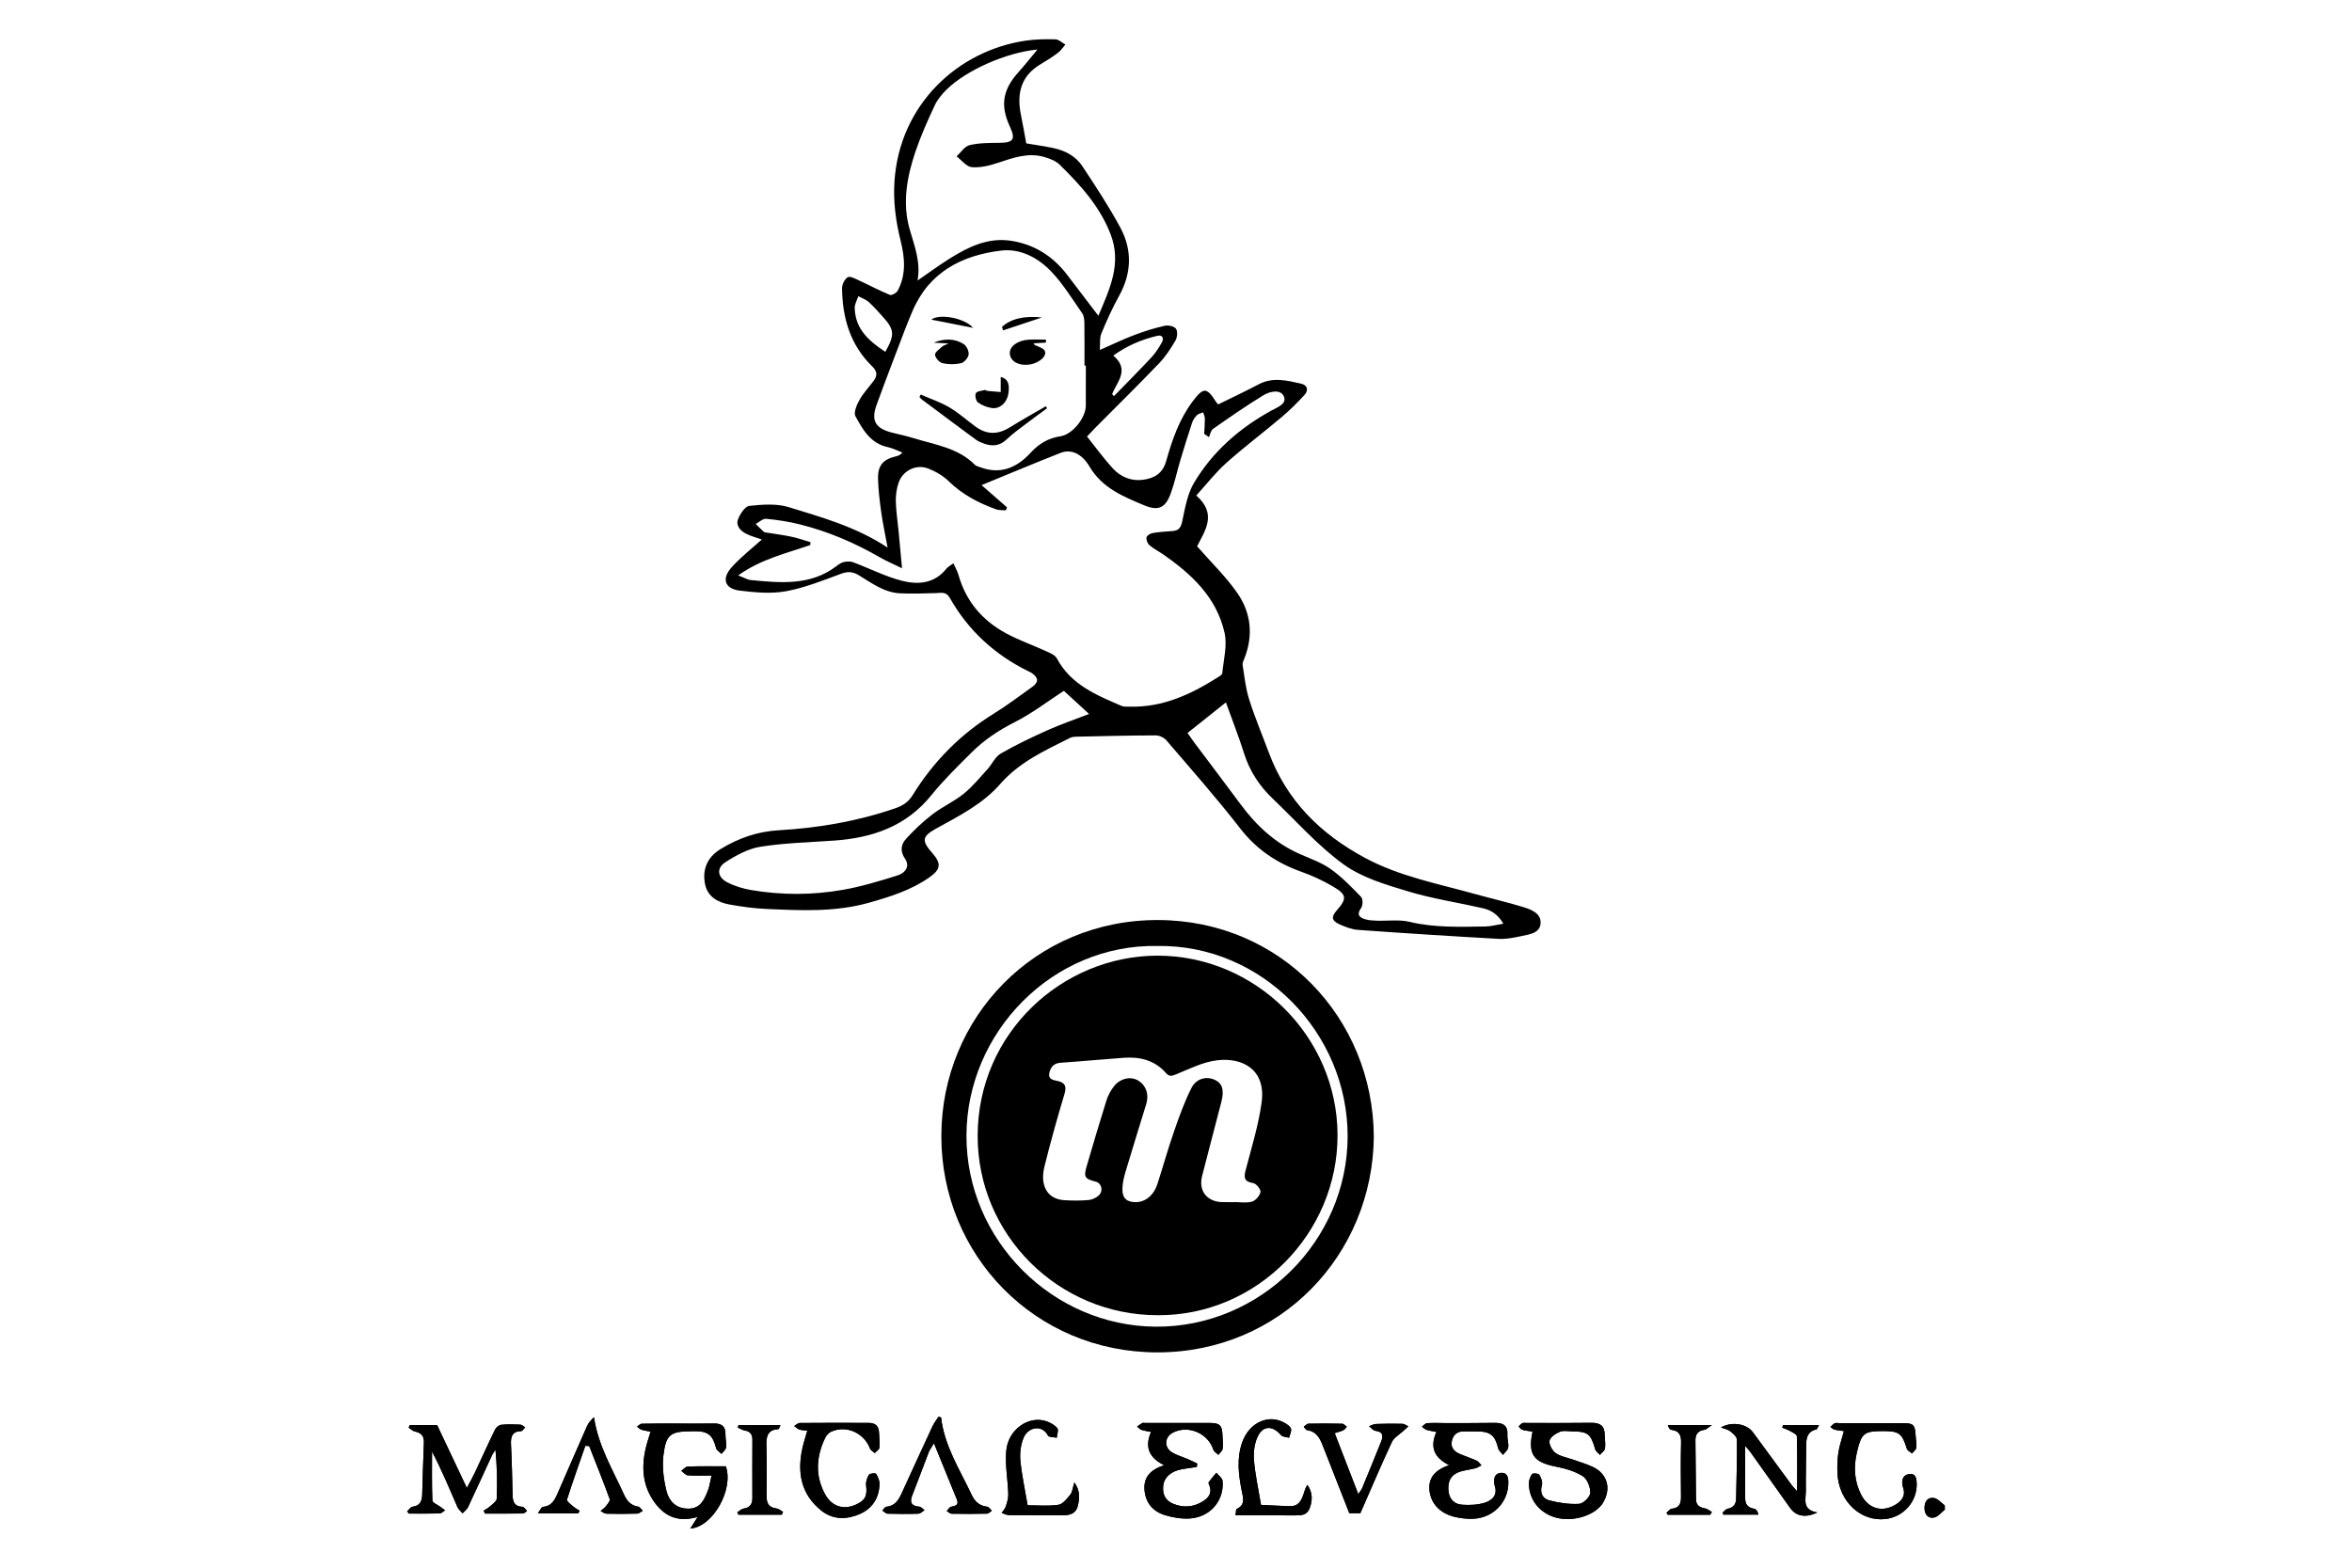
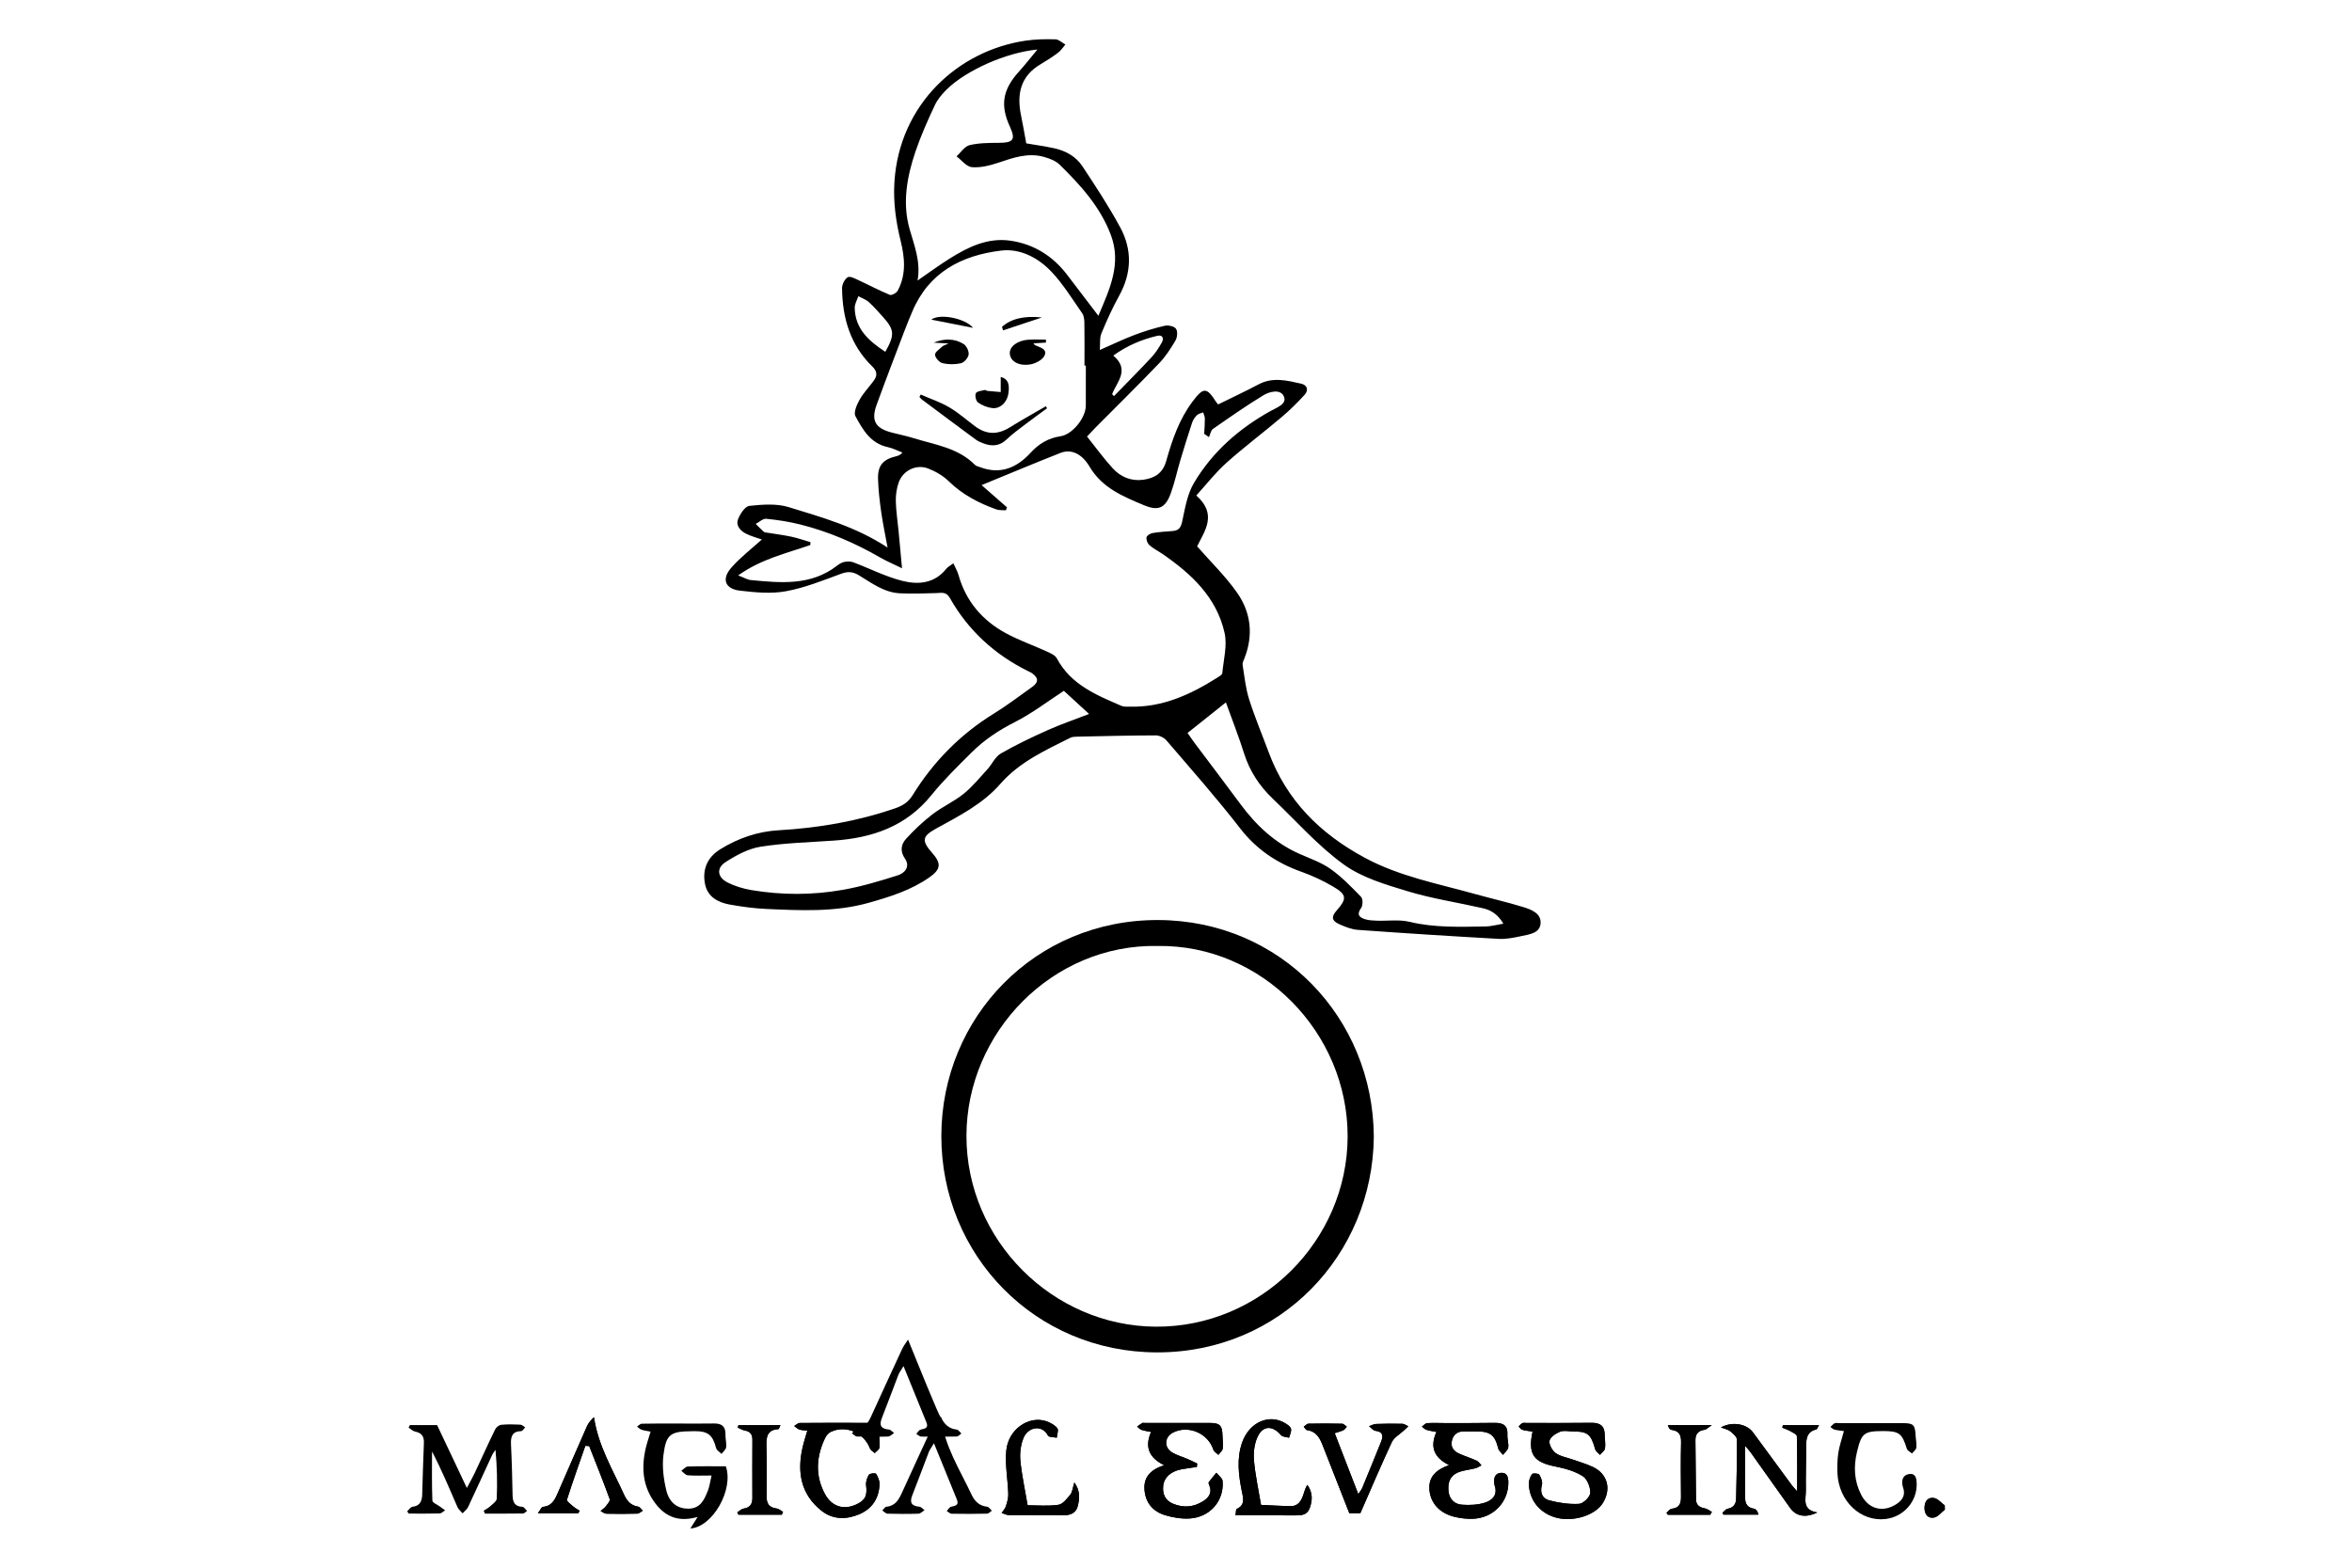
<svg xmlns="http://www.w3.org/2000/svg" version="1.1" id="Layer_1" x="0px" y="0px" width="216px" height="144px" viewBox="0 0 216 144" enable-background="new 0 0 216 144" xml:space="preserve">
  <path fill-rule="evenodd" clip-rule="evenodd" d="M40.142,130.899c-0.798,0-1.649,0-2.501,0c-0.039,0.078-0.078,0.157-0.117,0.235  c0.196,0.123,0.378,0.315,0.591,0.36c0.591,0.122,0.842,0.428,0.814,1.045c-0.072,1.587-0.103,3.177-0.156,4.765  c-0.02,0.585-0.204,1.021-0.892,1.1c-0.178,0.021-0.329,0.276-0.492,0.425c0.052,0.066,0.104,0.134,0.156,0.201  c0.946,0,1.892,0.015,2.837-0.014c0.167-0.006,0.33-0.188,0.495-0.287c-0.158-0.114-0.318-0.228-0.475-0.345  c-0.243-0.18-0.687-0.355-0.694-0.547c-0.058-1.5-0.032-3.005-0.032-4.508c0.875,1.67,1.589,3.384,2.328,5.088  c0.097,0.224,0.314,0.395,0.475,0.591c0.171-0.188,0.4-0.349,0.503-0.567c0.749-1.587,1.47-3.187,2.208-4.779  c0.081-0.174,0.208-0.328,0.313-0.491c0.146,1.534,0.175,3.012,0.117,4.484c-0.01,0.247-0.381,0.498-0.615,0.715  c-0.17,0.157-0.389,0.263-0.585,0.392c0.039,0.09,0.077,0.18,0.116,0.27c1.165,0,2.329,0.007,3.493-0.011  c0.126-0.003,0.25-0.153,0.375-0.234c-0.141-0.132-0.278-0.372-0.425-0.378c-0.699-0.029-0.891-0.424-0.904-1.042  c-0.033-1.56-0.069-3.121-0.146-4.68c-0.035-0.712,0.09-1.207,0.937-1.232c0.124-0.003,0.243-0.227,0.364-0.348  c-0.147-0.086-0.292-0.239-0.443-0.246c-0.585-0.027-1.175-0.045-1.755,0.014c-0.204,0.021-0.469,0.233-0.563,0.427  c-0.646,1.326-1.249,2.674-1.877,4.008c-0.194,0.412-0.422,0.806-0.719,1.365C41.91,134.637,41.031,132.778,40.142,130.899z" />
-   <path fill-rule="evenodd" clip-rule="evenodd" d="M65.347,135.533c-0.132,0.565-0.181,0.979-0.326,1.355  c-0.327,0.842-0.679,1.688-1.805,1.694c-0.947,0.007-1.737-0.503-2.021-1.666c-0.257-1.054-0.401-2.204-0.267-3.271  c0.243-1.922,0.654-2.163,2.611-2.178c0.083-0.001,0.167-0.005,0.251-0.005c1.236-0.006,1.662,0.353,1.976,1.563  c0.053,0.204,0.326,0.351,0.496,0.524c0.148-0.201,0.395-0.39,0.422-0.606c0.048-0.379-0.072-0.775-0.061-1.163  c0.023-0.761-0.348-1.038-1.073-1.024c-1.143,0.022-2.286,0.004-3.43,0.004c-1.059,0-2.119-0.008-3.178,0.017  c-0.149,0.004-0.295,0.172-0.442,0.265c0.139,0.099,0.264,0.236,0.419,0.288c0.252,0.084,0.523,0.113,0.829,0.174  c-0.166,0.559-0.332,1.028-0.443,1.51c-0.422,1.814-0.292,3.536,0.878,5.082c0.949,1.254,2.172,1.737,3.883,1.244  c-0.287,0.46-0.465,0.745-0.663,1.062c2.044-0.132,4-3.579,3.253-5.713c-1.148,0-2.317-0.02-3.484,0.02  c-0.206,0.006-0.404,0.258-0.606,0.396c0.198,0.144,0.387,0.394,0.596,0.41C63.822,135.567,64.49,135.533,65.347,135.533z" />
  <path fill-rule="evenodd" clip-rule="evenodd" d="M133.076,134.574c-1.208,0.436-1.923,1.103-1.798,2.332  c0.125,1.207,0.977,2.11,2.322,2.428c0.537,0.127,1.105,0.191,1.655,0.173c1.87-0.063,3.281-1.524,3.265-3.346  c-0.004-0.43-0.079-0.903-0.654-0.875c-0.517,0.024-0.69,0.401-0.642,0.888c0.009,0.084,0,0.173,0.028,0.249  c0.32,0.876-0.194,1.391-0.887,1.606c-0.658,0.204-1.404,0.238-2.101,0.186c-0.688-0.051-1.16-0.493-1.24-1.249  c-0.083-0.773,0.141-1.418,0.882-1.72c0.503-0.205,1.073-0.244,1.605-0.383c0.189-0.05,0.358-0.175,0.537-0.266  c-0.144-0.146-0.26-0.347-0.433-0.425c-0.531-0.241-1.094-0.415-1.626-0.655c-0.508-0.229-0.795-0.627-0.646-1.21  c0.141-0.554,0.515-0.836,1.099-0.827c0.391,0.006,0.781,0,1.172,0c1.26,0.003,1.682,0.355,1.977,1.565  c0.053,0.22,0.29,0.395,0.442,0.59c0.167-0.224,0.438-0.432,0.476-0.675c0.057-0.374-0.099-0.776-0.075-1.16  c0.055-0.875-0.411-1.113-1.179-1.103c-1.451,0.021-2.901,0.018-4.354,0.021c-0.613,0.001-1.229-0.032-1.84,0.003  c-0.166,0.01-0.32,0.212-0.48,0.325c0.141,0.102,0.269,0.242,0.427,0.293c0.272,0.09,0.564,0.122,0.907,0.19  C131.289,132.942,131.719,133.902,133.076,134.574z" />
  <path fill-rule="evenodd" clip-rule="evenodd" d="M140.744,131.499c-0.44,2.096,0.091,2.809,2.121,3.212  c0.86,0.171,1.759,0.422,2.487,0.88c0.413,0.26,0.715,1.021,0.693,1.54c-0.015,0.367-0.64,0.982-1.021,1.005  c-0.912,0.055-1.864-0.087-2.755-0.321c-0.608-0.159-0.868-0.69-0.666-1.405c0.079-0.281-0.074-0.683-0.243-0.953  c-0.076-0.121-0.587-0.156-0.663-0.054c-0.178,0.239-0.294,0.586-0.29,0.888c0.021,1.517,1.038,2.739,2.54,3.122  c1.59,0.405,3.584-0.241,4.273-1.387c0.771-1.283,0.399-2.648-0.942-3.281c-0.601-0.283-1.25-0.461-1.877-0.687  c-0.523-0.188-1.115-0.278-1.546-0.593c-0.314-0.229-0.622-0.795-0.552-1.131c0.07-0.335,0.576-0.665,0.963-0.822  c0.334-0.138,0.769-0.033,1.159-0.031c1.393,0.006,1.677,0.245,2.07,1.637c0.056,0.198,0.287,0.347,0.438,0.519  c0.162-0.196,0.433-0.376,0.465-0.591c0.063-0.405-0.026-0.832-0.028-1.249c-0.002-0.821-0.429-1.112-1.216-1.103  c-1.979,0.027-3.959,0.012-5.938,0.014c-0.14,0-0.297-0.035-0.413,0.017c-0.131,0.06-0.226,0.2-0.336,0.305  c0.107,0.104,0.198,0.262,0.324,0.3C140.08,131.413,140.385,131.439,140.744,131.499z" />
  <path fill-rule="evenodd" clip-rule="evenodd" d="M109.911,134.75c0.014-0.105,0.027-0.211,0.04-0.315  c-0.283-0.136-0.563-0.279-0.853-0.403c-0.485-0.21-1.008-0.351-1.456-0.62c-0.765-0.46-0.702-1.422,0.078-1.821  c1.406-0.722,3.223,0.059,3.707,1.564c0.062,0.19,0.307,0.322,0.467,0.481c0.137-0.187,0.363-0.359,0.392-0.562  c0.056-0.381-0.004-0.777-0.015-1.167c-0.026-1.001-0.232-1.202-1.256-1.203c-1.954-0.001-3.907,0.001-5.861,0.003  c-0.083,0-0.184-0.03-0.248,0.006c-0.168,0.094-0.319,0.216-0.478,0.327c0.134,0.104,0.253,0.247,0.404,0.3  c0.254,0.09,0.528,0.12,0.877,0.192c-0.596,1.363-0.203,2.366,1.199,3.052c-1.243,0.419-1.901,1.09-1.8,2.284  c0.101,1.192,0.789,1.976,1.886,2.308c0.73,0.221,1.536,0.354,2.292,0.302c1.863-0.127,3.157-1.656,2.989-3.452  c-0.024-0.265-0.371-0.498-0.568-0.746c-0.239,0.289-0.488,0.57-0.706,0.874c-0.042,0.06,0.032,0.214,0.071,0.316  c0.255,0.649-0.055,1.084-0.563,1.411c-0.884,0.568-1.829,0.643-2.795,0.238c-0.716-0.3-0.968-0.898-0.89-1.631  c0.083-0.785,0.689-1.332,1.66-1.522C108.956,134.872,109.436,134.82,109.911,134.75z" />
  <path fill-rule="evenodd" clip-rule="evenodd" d="M169.339,131.453c-0.199,0.75-0.418,1.359-0.512,1.987  c-0.094,0.629-0.111,1.278-0.08,1.914c0.125,2.559,2.142,4.446,4.423,4.174c1.657-0.197,2.907-1.615,2.853-3.273  c-0.015-0.413-0.069-0.926-0.66-0.86c-0.523,0.058-0.735,0.447-0.654,0.974c0.014,0.083,0.026,0.167,0.055,0.245  c0.284,0.796-0.124,1.278-0.757,1.639c-1.209,0.689-2.44,0.311-3.089-0.964c-0.633-1.244-0.702-2.555-0.382-3.901  c0.414-1.747,0.639-1.933,2.399-1.937c1.474-0.003,1.752,0.219,2.18,1.619c0.055,0.179,0.312,0.295,0.476,0.441  c0.141-0.179,0.375-0.344,0.4-0.536c0.044-0.352-0.045-0.719-0.063-1.08c-0.052-1.018-0.189-1.169-1.174-1.173  c-1.951-0.007-3.901-0.002-5.853,0c-0.14,0-0.3-0.041-0.413,0.014c-0.149,0.074-0.262,0.224-0.39,0.34  c0.125,0.083,0.239,0.206,0.377,0.242C168.735,131.386,169.008,131.405,169.339,131.453z" />
  <path fill-rule="evenodd" clip-rule="evenodd" d="M160.27,132.81c0.248,0.295,0.38,0.429,0.487,0.579  c1.214,1.702,2.429,3.404,3.634,5.11c0.536,0.759,1.39,0.964,2.506,0.428c-1.447-0.237-1.041-1.244-1.053-2.049  c-0.02-1.365,0.028-2.732,0.029-4.1c0.001-0.689,0.1-1.282,0.911-1.472c0.1-0.023,0.157-0.229,0.265-0.4c-1.167,0-2.24,0-3.312,0  c-0.021,0.078-0.039,0.156-0.059,0.233c0.246,0.103,0.506,0.184,0.735,0.314c0.226,0.129,0.6,0.302,0.604,0.465  c0.045,1.65,0.027,3.303,0.027,5.064c-0.21-0.238-0.366-0.389-0.494-0.563c-1.19-1.614-2.382-3.23-3.563-4.853  c-0.558-0.766-1.889-1.035-2.946-0.451c0.365,0.142,0.661,0.19,0.864,0.355c0.252,0.202,0.603,0.5,0.605,0.761  c0.021,1.811-0.034,3.623-0.072,5.436c-0.012,0.51-0.254,0.82-0.787,0.921c-0.174,0.033-0.313,0.244-0.469,0.373  c0.031,0.054,0.063,0.109,0.093,0.163c1.069,0,2.138,0,3.207,0c-0.054-0.29-0.207-0.509-0.393-0.54  c-0.575-0.094-0.82-0.415-0.82-0.969C160.27,136.091,160.27,134.564,160.27,132.81z" />
  <path fill-rule="evenodd" clip-rule="evenodd" d="M74.142,131.411c-0.17,0.596-0.329,1.067-0.438,1.55  c-0.509,2.256-0.172,4.287,1.734,5.803c1.059,0.842,2.298,0.824,3.484,0.322c1.174-0.499,1.805-1.469,1.849-2.753  c0.011-0.322-0.139-0.682-0.317-0.959c-0.056-0.088-0.578-0.041-0.657,0.088c-0.171,0.275-0.299,0.657-0.259,0.972  c0.122,0.946-0.071,1.384-0.931,1.771c-1.146,0.516-2.226,0.177-2.846-0.97c-0.918-1.7-0.801-3.431,0.006-5.135  c0.112-0.236,0.328-0.489,0.558-0.594c1.391-0.626,3.025,0.108,3.569,1.543c0.064,0.172,0.289,0.282,0.439,0.422  c0.151-0.165,0.414-0.32,0.43-0.499c0.043-0.467-0.023-0.944-0.04-1.417c-0.021-0.597-0.375-0.851-0.92-0.854  c-2.119-0.011-4.238-0.013-6.356,0.006c-0.171,0.001-0.342,0.182-0.512,0.278c0.153,0.11,0.293,0.261,0.465,0.321  C73.603,131.379,73.831,131.372,74.142,131.411z" />
  <path fill-rule="evenodd" clip-rule="evenodd" d="M122.575,131.643c0.349-0.114,0.59-0.168,0.804-0.274  c0.126-0.063,0.208-0.212,0.309-0.322c-0.143-0.094-0.284-0.267-0.429-0.27c-1.03-0.025-2.063-0.027-3.094-0.004  c-0.147,0.004-0.29,0.183-0.436,0.279c0.104,0.11,0.197,0.303,0.313,0.317c0.906,0.12,1.199,0.807,1.479,1.524  c0.789,2.023,1.586,4.043,2.394,6.101c0.328,0,0.684,0,1.016,0c0.967-2.205,1.89-4.386,2.892-6.53  c0.198-0.422,0.705-0.699,1.071-1.042c0.146-0.136,0.293-0.269,0.44-0.403c-0.179-0.083-0.355-0.231-0.535-0.236  c-0.809-0.021-1.617-0.015-2.425,0.015c-0.217,0.008-0.43,0.134-0.645,0.206c0.194,0.147,0.375,0.398,0.584,0.423  c0.718,0.084,0.728,0.485,0.521,1.002c-0.569,1.422-1.148,2.84-1.733,4.255c-0.067,0.163-0.193,0.301-0.361,0.556  C123.996,135.315,123.298,133.51,122.575,131.643z" />
  <path fill-rule="evenodd" clip-rule="evenodd" d="M86.427,130.2c-0.08-0.021-0.16-0.044-0.24-0.065  c-0.184,0.29-0.402,0.564-0.546,0.872c-0.952,2.044-1.889,4.093-2.826,6.143c-0.288,0.631-0.621,1.184-1.417,1.254  c-0.132,0.012-0.246,0.224-0.368,0.342c0.159,0.103,0.316,0.288,0.479,0.293c0.947,0.028,1.895,0.033,2.841,0.001  c0.189-0.007,0.372-0.209,0.558-0.32c-0.159-0.112-0.311-0.307-0.478-0.322c-0.718-0.065-0.916-0.375-0.647-1.053  c0.522-1.318,1.006-2.652,1.519-3.975c0.081-0.208,0.228-0.391,0.471-0.798c0.761,1.869,1.431,3.513,2.1,5.157  c0.22,0.54-0.14,0.586-0.53,0.675c-0.154,0.035-0.266,0.256-0.397,0.392c0.149,0.087,0.297,0.245,0.447,0.248  c1.087,0.021,2.174,0.019,3.26-0.007c0.147-0.004,0.29-0.178,0.435-0.272c-0.142-0.127-0.273-0.349-0.427-0.364  c-0.724-0.077-1.144-0.488-1.438-1.114C88.143,134.983,86.724,132.819,86.427,130.2z" />
  <path fill-rule="evenodd" clip-rule="evenodd" d="M94.374,138.268c-0.254-1.504-0.545-2.807-0.667-4.125  c-0.064-0.687,0.035-1.457,0.301-2.088c0.409-0.969,1.685-1.245,2.237-0.187c0.084,0.161,0.529,0.133,0.807,0.193  c0.025-0.301,0.184-0.714,0.046-0.877c-0.252-0.298-0.655-0.522-1.038-0.646c-1.612-0.522-3.468,0.77-3.647,2.71  c-0.12,1.307,0.14,2.646,0.185,3.972c0.013,0.377-0.103,0.771-0.219,1.137c-0.071,0.224-0.256,0.411-0.39,0.615  c0.224,0.068,0.448,0.195,0.673,0.197c1.673,0.018,3.346-0.003,5.019,0.014c0.633,0.007,1.141-0.213,1.292-0.826  c0.164-0.663,0.271-1.376-0.307-2.188c-0.158,0.509-0.179,0.878-0.367,1.111c-0.306,0.376-0.69,0.884-1.098,0.943  C96.25,138.362,95.264,138.268,94.374,138.268z" />
  <path fill-rule="evenodd" clip-rule="evenodd" d="M115.809,138.232c-0.243-1.461-0.536-2.765-0.648-4.083  c-0.061-0.714,0.032-1.526,0.33-2.167c0.495-1.066,1.385-1.056,2.154-0.157c0.144,0.169,0.488,0.165,0.74,0.24  c0.069-0.273,0.228-0.564,0.179-0.815c-0.039-0.197-0.311-0.38-0.517-0.508c-1.48-0.912-3.314-0.112-3.97,1.753  c-0.518,1.472-0.334,2.967-0.037,4.454c0.125,0.625,0.356,1.271-0.46,1.655c-0.093,0.044-0.069,0.335-0.113,0.588  c1.864,0,3.646-0.011,5.427,0.005c0.584,0.005,1.137-0.001,1.382-0.658c0.277-0.741,0.279-1.461-0.212-2.146  c-0.198,0.301-0.269,0.615-0.373,0.918c-0.19,0.551-0.474,1.045-1.147,1.035C117.601,138.331,116.659,138.27,115.809,138.232z" />
  <path fill-rule="evenodd" clip-rule="evenodd" d="M53.755,132.807c0.119,0.008,0.238,0.016,0.356,0.022  c0.637,1.624,1.289,3.241,1.885,4.88c0.058,0.156-0.209,0.455-0.365,0.658c-0.128,0.165-0.315,0.284-0.477,0.425  c0.177,0.087,0.353,0.245,0.533,0.249c0.947,0.022,1.895,0.021,2.842-0.008c0.17-0.005,0.335-0.172,0.503-0.265  c-0.138-0.129-0.261-0.35-0.415-0.372c-0.692-0.104-1.045-0.53-1.319-1.133c-1.044-2.291-2.364-4.473-2.749-7.084  c-0.277,0.256-0.506,0.519-0.641,0.822c-0.88,1.984-1.737,3.979-2.609,5.966c-0.291,0.661-0.533,1.365-1.441,1.446  c-0.141,0.013-0.256,0.317-0.464,0.594c1.39,0,2.551,0,3.711,0c0.042-0.08,0.084-0.159,0.126-0.238  c-0.203-0.133-0.423-0.246-0.603-0.402c-0.215-0.188-0.603-0.479-0.561-0.612C52.593,136.094,53.183,134.453,53.755,132.807z" />
  <path fill-rule="evenodd" clip-rule="evenodd" d="M157.063,139.137c0.051-0.085,0.102-0.171,0.153-0.257  c-0.206-0.11-0.4-0.279-0.619-0.322c-0.489-0.096-0.838-0.271-0.842-0.843c-0.013-1.811-0.041-3.62-0.053-5.431  c-0.004-0.551,0.259-0.875,0.835-0.951c0.171-0.022,0.321-0.198,0.677-0.432c-1.534,0-2.787,0-4.04,0  c0.066,0.267,0.187,0.42,0.325,0.438c0.691,0.088,0.902,0.462,0.886,1.141c-0.04,1.672-0.024,3.345-0.007,5.018  c0.007,0.618-0.163,1.018-0.854,1.088c-0.172,0.017-0.322,0.243-0.481,0.374c0.039,0.059,0.078,0.118,0.117,0.177  C154.461,139.137,155.761,139.137,157.063,139.137z" />
  <path fill-rule="evenodd" clip-rule="evenodd" d="M71.797,139.133c0.039-0.086,0.078-0.172,0.117-0.259  c-0.195-0.107-0.381-0.286-0.586-0.311c-0.695-0.08-0.935-0.455-0.926-1.126c0.021-1.53,0.026-3.063-0.016-4.594  c-0.023-0.835,0.055-1.517,1.104-1.569c0.049-0.003,0.09-0.171,0.187-0.369c-1.347,0-2.603,0-3.859,0  c-0.021,0.073-0.043,0.147-0.064,0.222c0.214,0.094,0.42,0.233,0.643,0.271c0.505,0.086,0.705,0.361,0.702,0.859  c-0.01,1.781-0.008,3.563-0.002,5.345c0.002,0.558-0.222,0.881-0.804,0.97c-0.209,0.033-0.392,0.229-0.587,0.35  c0.039,0.07,0.077,0.142,0.116,0.211C69.146,139.133,70.472,139.133,71.797,139.133z" />
  <path fill-rule="evenodd" clip-rule="evenodd" d="M178.609,138.664c-0.004-0.13-0.007-0.26-0.01-0.388  c-0.335-0.239-0.648-0.633-1.008-0.682c-0.61-0.082-0.867,0.394-0.85,0.971c0.019,0.569,0.355,0.947,0.898,0.824  C178,139.308,178.289,138.917,178.609,138.664z" />
  <path fill-rule="evenodd" clip-rule="evenodd" d="M69.966,49.555c-0.411-0.146-0.95-0.285-1.438-0.525  c-0.53-0.262-0.974-0.747-0.747-1.34c0.188-0.488,0.645-1.182,1.041-1.223c1.192-0.125,2.492-0.23,3.608,0.115  c3.047,0.94,6.152,1.788,9.082,3.712c-0.23-1.264-0.447-2.273-0.59-3.292c-0.139-0.992-0.255-1.992-0.286-2.991  c-0.039-1.258,0.447-1.812,1.677-2.105c0.18-0.043,0.355-0.103,0.564-0.336c-0.447-0.17-0.881-0.401-1.344-0.499  c-1.584-0.336-2.304-1.609-2.973-2.842c-0.185-0.342,0.127-1.057,0.379-1.507c0.35-0.626,0.865-1.157,1.294-1.74  c0.339-0.461,0.353-0.857-0.116-1.311c-2.027-1.964-2.757-4.462-2.785-7.2c-0.004-0.35,0.242-0.843,0.525-1.008  c0.212-0.125,0.686,0.137,1.015,0.289c0.952,0.437,1.878,0.935,2.845,1.332c0.169,0.069,0.611-0.173,0.724-0.382  c0.794-1.468,0.654-3.03,0.274-4.565c-0.446-1.799-0.694-3.59-0.572-5.458c0.462-7.086,5.829-12.028,12.043-12.943  c0.902-0.133,1.83-0.149,2.743-0.124c0.308,0.008,0.609,0.311,0.913,0.479c-0.219,0.251-0.403,0.549-0.664,0.746  c-0.512,0.384-1.053,0.733-1.605,1.058c-1.85,1.09-2.211,2.737-1.807,4.692c0.172,0.829,0.312,1.664,0.483,2.583  c0.735,0.126,1.638,0.252,2.527,0.44c1.073,0.226,2.025,0.748,2.628,1.66c1.212,1.833,2.423,3.678,3.469,5.607  c1.123,2.071,1.063,4.207-0.104,6.311c-0.616,1.112-1.143,2.28-1.627,3.456c-0.169,0.41-0.093,0.921-0.137,1.503  c1.133-0.496,2.131-0.979,3.165-1.372c0.908-0.345,1.843-0.636,2.79-0.851c0.325-0.074,0.871,0.041,1.037,0.271  c0.17,0.238,0.124,0.792-0.045,1.081c-0.433,0.741-0.914,1.481-1.505,2.097c-1.912,1.993-3.882,3.93-5.828,5.89  c-0.273,0.276-0.535,0.563-0.791,0.833c0.804,1.005,1.533,2.019,2.371,2.932c0.727,0.792,1.7,1.191,2.796,1.04  c1.019-0.141,1.779-0.573,2.101-1.71c0.545-1.928,1.19-3.83,2.422-5.471c0.996-1.328,1.297-1.339,2.167,0.039  c0.044,0.069,0.106,0.125,0.19,0.222c1.238-0.612,2.493-1.198,3.715-1.845c1.305-0.69,2.609-0.353,3.907-0.059  c0.574,0.13,0.693,0.606,0.312,1.024c-0.653,0.716-1.349,1.405-2.089,2.031c-1.682,1.423-3.448,2.749-5.09,4.216  c-1.004,0.897-1.841,1.983-2.766,2.999c1.962,1.732,0.768,3.257,0.076,4.67c1.279,1.463,2.638,2.772,3.693,4.291  c1.255,1.803,1.484,3.866,0.659,5.975c-0.08,0.204-0.205,0.435-0.174,0.632c0.169,1.061,0.278,2.147,0.601,3.164  c0.521,1.646,1.195,3.243,1.798,4.864c1.637,4.405,4.714,7.462,8.804,9.67c3.188,1.722,6.693,2.379,10.115,3.332  c1.473,0.41,2.966,0.75,4.426,1.198c0.739,0.226,1.655,0.563,1.624,1.459c-0.032,0.949-1.021,1.056-1.771,1.216  c-0.678,0.146-1.383,0.292-2.065,0.255c-4.313-0.24-8.622-0.516-12.931-0.826c-0.593-0.043-1.193-0.281-1.744-0.532  c-0.684-0.312-0.722-0.68-0.234-1.232c0.979-1.114,0.961-1.469-0.346-2.235c-0.906-0.531-1.878-0.983-2.868-1.335  c-2.266-0.804-4.131-2.052-5.635-3.991c-2.151-2.776-4.485-5.413-6.772-8.083c-0.217-0.253-0.649-0.458-0.98-0.457  c-2.428,0.005-4.855,0.067-7.282,0.118c-0.191,0.004-0.402,0.02-0.568,0.103c-2.313,1.159-4.663,2.217-6.437,4.249  c-1.598,1.831-3.777,2.929-5.88,4.088c-1.292,0.713-1.361,1.106-0.355,2.248c0.834,0.947,0.803,1.486-0.257,2.229  c-1.687,1.182-3.615,1.789-5.586,2.343c-3.099,0.869-6.238,0.704-9.381,0.565c-1.136-0.05-2.273-0.206-3.394-0.408  c-1.063-0.192-2.008-0.703-2.246-1.854c-0.28-1.353,0.199-2.488,1.402-3.229c1.639-1.009,3.428-1.63,5.349-1.738  c3.66-0.208,7.233-0.821,10.706-2.017c0.682-0.235,1.198-0.551,1.599-1.201c1.904-3.079,4.379-5.599,7.478-7.508  c1.209-0.745,2.343-1.612,3.501-2.437c0.614-0.437,0.598-0.834-0.027-1.275c-0.113-0.079-0.246-0.13-0.371-0.191  c-3.057-1.517-5.475-3.732-7.156-6.702c-0.35-0.619-0.767-0.467-1.256-0.454c-1.108,0.029-2.22,0.073-3.327,0.02  c-1.456-0.07-2.598-0.945-3.784-1.662c-0.548-0.331-1.002-0.363-1.621-0.135c-1.665,0.614-3.338,1.291-5.069,1.608  c-1.364,0.25-2.832,0.108-4.23-0.056c-1.369-0.161-1.704-1.07-0.78-2.116C68.018,51.172,69.057,50.381,69.966,49.555z   M111.027,40.155c-0.146-0.103-0.291-0.205-0.438-0.308c0.023-0.466,0.064-0.932,0.061-1.396c-0.001-0.192-0.101-0.382-0.155-0.573  c-0.194,0.082-0.435,0.119-0.573,0.257c-0.191,0.191-0.361,0.441-0.446,0.698c-0.383,1.159-0.744,2.326-1.093,3.497  c-0.295,0.987-0.505,2.003-0.857,2.969c-0.491,1.35-1.116,1.676-2.466,1.109c-1.908-0.801-3.837-1.581-4.993-3.536  c-0.735-1.244-1.731-1.641-2.673-1.27c-2.402,0.946-4.781,1.947-7.249,2.958c0.781,0.683,1.559,1.364,2.337,2.045  c-0.036,0.09-0.071,0.181-0.107,0.271c-0.298-0.026-0.617,0.01-0.889-0.088c-1.611-0.581-3.099-1.354-4.351-2.577  c-0.52-0.507-1.207-0.907-1.888-1.173c-1.096-0.428-2.323,0.173-2.715,1.285c-0.19,0.539-0.276,1.145-0.263,1.717  c0.021,0.918,0.167,1.832,0.254,2.749c0.104,1.085,0.202,2.171,0.316,3.411c-0.803-0.393-1.444-0.662-2.041-1.007  c-2.305-1.331-4.731-2.369-7.311-3.017c-1.022-0.257-2.076-0.419-3.124-0.521c-0.301-0.029-0.638,0.303-0.958,0.47  c0.242,0.241,0.476,0.491,0.73,0.716c0.075,0.066,0.209,0.07,0.318,0.088c0.741,0.123,1.489,0.214,2.223,0.371  c0.593,0.126,1.169,0.331,1.753,0.5c-0.005,0.089-0.009,0.178-0.014,0.267c-2.19,0.76-4.496,1.274-6.623,2.788  c0.555,0.21,0.849,0.399,1.159,0.428c2.749,0.261,5.507,0.543,7.908-1.313c0.196-0.151,0.426-0.301,0.661-0.349  c0.267-0.055,0.584-0.067,0.832,0.026c1.507,0.565,2.961,1.318,4.509,1.709c1.451,0.367,2.96,0.254,4.039-1.105  c0.142-0.18,0.37-0.291,0.656-0.509c0.188,0.423,0.372,0.731,0.466,1.065c0.682,2.422,2.192,4.191,4.367,5.366  c1.196,0.646,2.495,1.098,3.734,1.666c0.341,0.156,0.774,0.338,0.931,0.633c1.284,2.415,3.622,3.368,5.931,4.365  c0.24,0.104,0.544,0.068,0.82,0.075c2.972,0.067,5.53-1.116,7.968-2.653c0.182-0.115,0.462-0.267,0.477-0.422  c0.117-1.237,0.471-2.544,0.209-3.708c-0.736-3.278-3.064-5.436-5.73-7.264c-0.39-0.268-0.824-0.481-1.174-0.792  c-0.174-0.155-0.301-0.491-0.264-0.713c0.028-0.163,0.344-0.358,0.556-0.395c0.603-0.102,1.217-0.141,1.829-0.185  c0.554-0.04,0.766-0.285,0.891-0.867c0.26-1.211,0.466-2.515,1.082-3.551c1.697-2.862,4.149-5.007,7.059-6.62  c0.573-0.318,1.509-0.633,1.197-1.333c-0.307-0.69-1.3-0.452-1.875-0.103c-1.584,0.965-3.109,2.03-4.632,3.092  C111.196,39.538,111.147,39.897,111.027,40.155z M99.72,33.579c-0.042,0-0.083,0-0.125,0c0-1.311,0.012-2.621-0.009-3.93  c-0.005-0.295-0.041-0.646-0.2-0.874c-0.904-1.293-1.736-2.665-2.812-3.802c-1.214-1.284-2.854-2.169-4.635-1.955  c-3.626,0.437-6.632,1.987-8.154,5.591c-0.249,0.589-0.493,1.181-0.72,1.779c-0.859,2.26-1.73,4.517-2.557,6.789  c-0.534,1.464-0.12,2.17,1.409,2.561c0.673,0.172,1.356,0.313,2.019,0.519c1.952,0.605,4.051,0.878,5.593,2.437  c0.126,0.128,0.347,0.167,0.528,0.235c1.852,0.687,3.359,0.001,4.578-1.328c0.782-0.853,1.638-1.36,2.767-1.53  c1.093-0.164,2.313-1.699,2.316-2.814C99.722,36.03,99.72,34.804,99.72,33.579z M84.265,25.768c0.982-0.675,1.942-1.386,2.951-2.018  c1.699-1.064,3.494-1.944,5.574-1.642c2.161,0.313,3.904,1.41,5.229,3.155c0.906,1.192,1.815,2.382,2.852,3.743  c1.059-2.492,2.148-4.795,1.134-7.458c-0.979-2.572-2.779-4.552-4.699-6.43c-0.356-0.349-0.904-0.552-1.401-0.696  c-1.476-0.43-2.846,0.063-4.233,0.527c-0.774,0.259-1.628,0.472-2.422,0.406c-0.492-0.04-0.937-0.642-1.403-0.991  c0.395-0.358,0.739-0.922,1.193-1.031c0.878-0.21,1.817-0.207,2.731-0.214c1.299-0.01,1.515-0.307,0.975-1.482  c-0.909-1.975-0.667-3.406,0.821-5.049c0.558-0.617,1.07-1.274,1.707-2.039c-2.856,0.266-6.543,1.903-8.337,3.672  c-0.43,0.424-0.844,0.918-1.096,1.459c-0.646,1.386-1.276,2.79-1.766,4.237c-0.787,2.323-1.227,4.746-0.535,7.146  C83.983,22.602,84.573,24.065,84.265,25.768z M97.702,63.456c-1.446,0.939-2.895,2.056-4.499,2.87  c-1.467,0.745-2.799,1.622-3.949,2.766c-1.285,1.277-2.59,2.552-3.727,3.958c-2.322,2.871-5.428,3.918-8.943,4.163  c-2.248,0.157-4.514,0.212-6.732,0.562c-1.128,0.177-2.248,0.785-3.229,1.42c-0.851,0.55-0.736,1.386,0.17,1.851  c0.679,0.35,1.448,0.584,2.203,0.711c2.799,0.474,5.62,0.47,8.408-0.021c1.688-0.297,3.349-0.796,4.988-1.313  c0.874-0.275,1.145-0.935,0.725-1.54c-0.476-0.684-0.376-1.321,0.092-1.833c0.743-0.814,1.555-1.583,2.428-2.253  c0.902-0.691,1.973-1.167,2.856-1.879c0.812-0.654,1.485-1.484,2.192-2.26c0.426-0.467,0.707-1.144,1.219-1.44  c1.388-0.803,2.847-1.494,4.312-2.15c1.204-0.54,2.458-0.967,3.802-1.487C99.175,64.805,98.442,64.134,97.702,63.456z   M138.063,84.845c-0.513-0.879-1.148-1.253-1.89-1.421c-2.302-0.526-4.655-0.877-6.909-1.561c-2.033-0.616-4.2-1.251-5.88-2.471  c-2.371-1.721-4.349-3.983-6.489-6.02c-1.23-1.168-2.128-2.536-2.645-4.173c-0.487-1.548-1.086-3.061-1.668-4.681  c-1.181,0.941-2.341,1.865-3.522,2.807c0.262,0.373,0.445,0.65,0.645,0.917c1.403,1.872,2.822,3.732,4.211,5.616  c1.449,1.963,3.176,3.579,5.435,4.579c0.967,0.428,1.998,0.781,2.847,1.385c1.026,0.728,1.921,1.653,2.798,2.563  c0.179,0.185,0.174,0.786,0.006,1.017c-0.442,0.611-0.166,0.871,0.369,1.035c0.338,0.104,0.71,0.118,1.068,0.132  c1.003,0.035,2.049-0.125,3.001,0.104c2.316,0.559,4.648,0.457,6.984,0.429C136.924,85.096,137.421,84.95,138.063,84.845z   M102.135,36.203c0.055,0.062,0.109,0.124,0.165,0.186c1.153-1.187,2.322-2.358,3.45-3.569c0.374-0.401,0.677-0.881,0.948-1.362  c0.21-0.374,0.073-0.725-0.404-0.614c-1.454,0.34-2.81,0.917-4.052,1.818C103.791,33.972,102.575,35.066,102.135,36.203z   M81.305,32.317c0.877-1.555,0.838-2.034-0.202-3.188c-0.429-0.476-0.85-0.965-1.326-1.392c-0.263-0.236-0.631-0.354-0.952-0.526  c-0.116,0.358-0.339,0.718-0.331,1.073C78.537,30.209,79.776,31.313,81.305,32.317z" />
-   <path fill-rule="evenodd" clip-rule="evenodd" d="M40.142,130.899c0.889,1.879,1.768,3.737,2.731,5.774  c0.296-0.56,0.525-0.953,0.719-1.365c0.628-1.334,1.231-2.682,1.877-4.008c0.094-0.193,0.359-0.406,0.563-0.427  c0.58-0.059,1.17-0.041,1.755-0.014c0.151,0.007,0.295,0.16,0.443,0.246c-0.122,0.121-0.24,0.345-0.364,0.348  c-0.847,0.025-0.972,0.521-0.937,1.232c0.077,1.559,0.113,3.12,0.146,4.68c0.013,0.618,0.205,1.013,0.904,1.042  c0.147,0.006,0.284,0.246,0.425,0.378c-0.125,0.081-0.249,0.231-0.375,0.234c-1.164,0.018-2.329,0.011-3.493,0.011  c-0.039-0.09-0.077-0.18-0.116-0.27c0.197-0.129,0.416-0.234,0.585-0.392c0.234-0.217,0.605-0.468,0.615-0.715  c0.058-1.473,0.029-2.95-0.117-4.484c-0.105,0.163-0.231,0.317-0.313,0.491c-0.737,1.593-1.458,3.192-2.208,4.779  c-0.104,0.219-0.333,0.38-0.503,0.567c-0.161-0.196-0.378-0.367-0.475-0.591c-0.738-1.704-1.453-3.418-2.328-5.088  c0,1.503-0.026,3.008,0.032,4.508c0.007,0.191,0.451,0.367,0.694,0.547c0.157,0.117,0.317,0.23,0.475,0.345  c-0.165,0.1-0.328,0.281-0.495,0.287c-0.945,0.028-1.892,0.014-2.837,0.014c-0.052-0.067-0.104-0.135-0.156-0.201  c0.163-0.148,0.314-0.403,0.492-0.425c0.688-0.079,0.873-0.515,0.892-1.1c0.053-1.588,0.083-3.178,0.156-4.765  c0.028-0.617-0.223-0.923-0.814-1.045c-0.213-0.045-0.395-0.237-0.591-0.36c0.039-0.078,0.078-0.157,0.117-0.235  C38.493,130.899,39.344,130.899,40.142,130.899z" />
  <path fill-rule="evenodd" clip-rule="evenodd" d="M65.347,135.533c-0.857,0-1.524,0.034-2.184-0.02  c-0.208-0.017-0.397-0.267-0.596-0.41c0.202-0.139,0.4-0.391,0.606-0.396c1.167-0.039,2.336-0.02,3.484-0.02  c0.747,2.134-1.209,5.581-3.253,5.713c0.197-0.316,0.375-0.602,0.663-1.062c-1.711,0.493-2.935,0.01-3.883-1.244  c-1.17-1.546-1.3-3.268-0.878-5.082c0.112-0.481,0.278-0.951,0.443-1.51c-0.306-0.061-0.577-0.09-0.829-0.174  c-0.155-0.052-0.28-0.189-0.419-0.288c0.147-0.093,0.293-0.261,0.442-0.265c1.059-0.024,2.119-0.017,3.178-0.017  c1.144,0,2.287,0.019,3.43-0.004c0.725-0.014,1.096,0.264,1.073,1.024c-0.011,0.388,0.109,0.784,0.061,1.163  c-0.027,0.217-0.274,0.405-0.422,0.606c-0.17-0.174-0.443-0.32-0.496-0.524c-0.314-1.21-0.74-1.568-1.976-1.563  c-0.084,0-0.167,0.004-0.251,0.005c-1.957,0.015-2.368,0.256-2.611,2.178c-0.135,1.067,0.009,2.218,0.267,3.271  c0.284,1.163,1.074,1.673,2.021,1.666c1.125-0.007,1.478-0.853,1.805-1.694C65.166,136.513,65.214,136.099,65.347,135.533z" />
  <path fill-rule="evenodd" clip-rule="evenodd" d="M133.076,134.574c-1.357-0.672-1.787-1.632-1.159-3.044  c-0.343-0.068-0.635-0.101-0.907-0.19c-0.158-0.051-0.286-0.191-0.427-0.293c0.16-0.113,0.314-0.315,0.48-0.325  c0.611-0.035,1.227-0.002,1.84-0.003c1.452-0.003,2.902,0.001,4.354-0.021c0.768-0.011,1.233,0.228,1.179,1.103  c-0.023,0.384,0.132,0.786,0.075,1.16c-0.037,0.243-0.309,0.451-0.476,0.675c-0.152-0.195-0.39-0.37-0.442-0.59  c-0.295-1.21-0.717-1.563-1.977-1.565c-0.391,0-0.781,0.006-1.172,0c-0.584-0.009-0.958,0.273-1.099,0.827  c-0.149,0.583,0.138,0.981,0.646,1.21c0.532,0.24,1.095,0.414,1.626,0.655c0.173,0.078,0.289,0.279,0.433,0.425  c-0.179,0.091-0.348,0.216-0.537,0.266c-0.532,0.139-1.103,0.178-1.605,0.383c-0.741,0.302-0.965,0.946-0.882,1.72  c0.08,0.756,0.552,1.198,1.24,1.249c0.696,0.053,1.442,0.019,2.101-0.186c0.692-0.216,1.207-0.73,0.887-1.606  c-0.028-0.076-0.02-0.165-0.028-0.249c-0.049-0.486,0.125-0.863,0.642-0.888c0.575-0.028,0.65,0.445,0.654,0.875  c0.017,1.821-1.395,3.282-3.265,3.346c-0.55,0.019-1.118-0.046-1.655-0.173c-1.346-0.317-2.197-1.221-2.322-2.428  C131.153,135.677,131.868,135.01,133.076,134.574z" />
  <path fill-rule="evenodd" clip-rule="evenodd" d="M140.744,131.499c-0.359-0.06-0.664-0.086-0.951-0.171  c-0.126-0.038-0.217-0.196-0.324-0.3c0.11-0.104,0.205-0.245,0.336-0.305c0.116-0.052,0.273-0.017,0.413-0.017  c1.979-0.002,3.958,0.014,5.938-0.014c0.787-0.01,1.214,0.281,1.216,1.103c0.002,0.417,0.091,0.844,0.028,1.249  c-0.032,0.215-0.303,0.395-0.465,0.591c-0.151-0.172-0.383-0.32-0.438-0.519c-0.394-1.392-0.678-1.631-2.07-1.637  c-0.391-0.002-0.825-0.106-1.159,0.031c-0.387,0.157-0.893,0.487-0.963,0.822c-0.07,0.336,0.237,0.901,0.552,1.131  c0.431,0.314,1.022,0.405,1.546,0.593c0.627,0.226,1.276,0.403,1.877,0.687c1.342,0.633,1.714,1.998,0.942,3.281  c-0.689,1.146-2.684,1.792-4.273,1.387c-1.502-0.383-2.52-1.605-2.54-3.122c-0.004-0.302,0.112-0.648,0.29-0.888  c0.076-0.103,0.587-0.067,0.663,0.054c0.169,0.271,0.322,0.672,0.243,0.953c-0.202,0.715,0.058,1.246,0.666,1.405  c0.891,0.234,1.843,0.376,2.755,0.321c0.382-0.022,1.007-0.638,1.021-1.005c0.021-0.52-0.28-1.28-0.693-1.54  c-0.729-0.458-1.627-0.709-2.487-0.88C140.835,134.308,140.304,133.595,140.744,131.499z" />
  <path fill-rule="evenodd" clip-rule="evenodd" d="M109.911,134.75c-0.476,0.07-0.956,0.122-1.427,0.216  c-0.971,0.19-1.577,0.737-1.66,1.522c-0.078,0.732,0.174,1.331,0.89,1.631c0.966,0.404,1.911,0.33,2.795-0.238  c0.509-0.327,0.818-0.762,0.563-1.411c-0.039-0.103-0.113-0.257-0.071-0.316c0.218-0.304,0.467-0.585,0.706-0.874  c0.197,0.248,0.544,0.481,0.568,0.746c0.168,1.796-1.126,3.325-2.989,3.452c-0.756,0.052-1.562-0.081-2.292-0.302  c-1.097-0.332-1.785-1.115-1.886-2.308c-0.101-1.194,0.558-1.865,1.8-2.284c-1.402-0.686-1.794-1.688-1.199-3.052  c-0.349-0.072-0.623-0.103-0.877-0.192c-0.151-0.053-0.27-0.196-0.404-0.3c0.158-0.111,0.31-0.233,0.478-0.327  c0.063-0.036,0.164-0.006,0.248-0.006c1.954-0.002,3.907-0.004,5.861-0.003c1.023,0.001,1.229,0.202,1.256,1.203  c0.011,0.39,0.07,0.786,0.015,1.167c-0.028,0.202-0.255,0.375-0.392,0.562c-0.16-0.159-0.405-0.291-0.467-0.481  c-0.484-1.506-2.301-2.286-3.707-1.564c-0.78,0.399-0.843,1.361-0.078,1.821c0.448,0.27,0.971,0.41,1.456,0.62  c0.289,0.124,0.569,0.268,0.853,0.403C109.938,134.539,109.925,134.645,109.911,134.75z" />
-   <path fill-rule="evenodd" clip-rule="evenodd" d="M169.339,131.453c-0.331-0.048-0.604-0.067-0.864-0.136  c-0.138-0.036-0.252-0.159-0.377-0.242c0.128-0.116,0.24-0.266,0.39-0.34c0.113-0.055,0.273-0.014,0.413-0.014  c1.951-0.002,3.901-0.007,5.853,0c0.984,0.004,1.122,0.155,1.174,1.173c0.019,0.361,0.107,0.729,0.063,1.08  c-0.025,0.192-0.26,0.357-0.4,0.536c-0.164-0.146-0.421-0.263-0.476-0.441c-0.428-1.4-0.706-1.622-2.18-1.619  c-1.761,0.004-1.985,0.189-2.399,1.937c-0.32,1.347-0.251,2.657,0.382,3.901c0.648,1.274,1.88,1.653,3.089,0.964  c0.633-0.36,1.041-0.843,0.757-1.639c-0.028-0.078-0.041-0.162-0.055-0.245c-0.081-0.526,0.131-0.916,0.654-0.974  c0.591-0.065,0.646,0.447,0.66,0.86c0.055,1.658-1.195,3.076-2.853,3.273c-2.281,0.272-4.298-1.615-4.423-4.174  c-0.031-0.636-0.014-1.285,0.08-1.914C168.921,132.813,169.14,132.203,169.339,131.453z" />
  <path fill-rule="evenodd" clip-rule="evenodd" d="M160.27,132.81c0,1.755,0,3.281,0.001,4.808c0,0.554,0.245,0.875,0.82,0.969  c0.186,0.031,0.339,0.25,0.393,0.54c-1.069,0-2.138,0-3.207,0c-0.03-0.054-0.062-0.109-0.093-0.163  c0.155-0.129,0.295-0.34,0.469-0.373c0.533-0.101,0.775-0.411,0.787-0.921c0.038-1.813,0.094-3.625,0.072-5.436  c-0.003-0.261-0.354-0.559-0.605-0.761c-0.203-0.165-0.499-0.214-0.864-0.355c1.058-0.584,2.389-0.314,2.946,0.451  c1.182,1.622,2.373,3.238,3.563,4.853c0.128,0.174,0.284,0.324,0.494,0.563c0-1.762,0.018-3.414-0.027-5.064  c-0.005-0.163-0.379-0.336-0.604-0.465c-0.229-0.131-0.489-0.212-0.735-0.314c0.02-0.077,0.038-0.155,0.059-0.233  c1.071,0,2.145,0,3.312,0c-0.107,0.171-0.165,0.377-0.265,0.4c-0.812,0.189-0.91,0.782-0.911,1.472  c-0.001,1.367-0.049,2.734-0.029,4.1c0.012,0.805-0.395,1.812,1.053,2.049c-1.116,0.536-1.97,0.331-2.506-0.428  c-1.205-1.706-2.42-3.408-3.634-5.11C160.649,133.238,160.518,133.104,160.27,132.81z" />
  <path fill-rule="evenodd" clip-rule="evenodd" d="M74.142,131.411c-0.311-0.039-0.54-0.032-0.74-0.104  c-0.171-0.061-0.312-0.211-0.465-0.321c0.17-0.097,0.341-0.277,0.512-0.278c2.118-0.019,4.237-0.017,6.356-0.006  c0.546,0.003,0.899,0.257,0.92,0.854c0.016,0.473,0.083,0.95,0.04,1.417c-0.017,0.179-0.279,0.334-0.43,0.499  c-0.15-0.14-0.375-0.25-0.439-0.422c-0.543-1.435-2.178-2.169-3.569-1.543c-0.23,0.104-0.446,0.357-0.558,0.594  c-0.807,1.704-0.924,3.435-0.006,5.135c0.62,1.146,1.7,1.485,2.846,0.97c0.86-0.388,1.053-0.825,0.931-1.771  c-0.041-0.314,0.087-0.696,0.259-0.972c0.079-0.129,0.601-0.176,0.657-0.088c0.178,0.277,0.328,0.637,0.317,0.959  c-0.044,1.284-0.675,2.254-1.849,2.753c-1.186,0.502-2.425,0.52-3.484-0.322c-1.906-1.516-2.244-3.547-1.734-5.803  C73.813,132.479,73.972,132.007,74.142,131.411z" />
  <path fill-rule="evenodd" clip-rule="evenodd" d="M122.575,131.643c0.723,1.867,1.421,3.673,2.165,5.596  c0.168-0.255,0.294-0.393,0.361-0.556c0.585-1.415,1.164-2.833,1.733-4.255c0.207-0.517,0.197-0.918-0.521-1.002  c-0.209-0.024-0.39-0.275-0.584-0.423c0.215-0.072,0.428-0.198,0.645-0.206c0.808-0.029,1.616-0.035,2.425-0.015  c0.18,0.005,0.356,0.153,0.535,0.236c-0.147,0.135-0.295,0.268-0.44,0.403c-0.366,0.343-0.873,0.62-1.071,1.042  c-1.002,2.145-1.925,4.325-2.892,6.53c-0.332,0-0.688,0-1.016,0c-0.808-2.058-1.604-4.077-2.394-6.101  c-0.28-0.718-0.573-1.404-1.479-1.524c-0.116-0.015-0.209-0.207-0.313-0.317c0.146-0.097,0.288-0.275,0.436-0.279  c1.031-0.023,2.063-0.021,3.094,0.004c0.145,0.003,0.286,0.176,0.429,0.27c-0.101,0.11-0.183,0.259-0.309,0.322  C123.165,131.475,122.924,131.528,122.575,131.643z" />
-   <path fill-rule="evenodd" clip-rule="evenodd" d="M86.427,130.2c0.296,2.619,1.715,4.783,2.795,7.085  c0.294,0.626,0.714,1.037,1.438,1.114c0.153,0.016,0.285,0.237,0.427,0.364c-0.145,0.095-0.288,0.269-0.435,0.272  c-1.086,0.025-2.173,0.027-3.26,0.007c-0.15-0.003-0.298-0.161-0.447-0.248c0.131-0.136,0.244-0.356,0.397-0.392  c0.39-0.089,0.75-0.135,0.53-0.675c-0.669-1.645-1.338-3.288-2.1-5.157c-0.244,0.407-0.391,0.59-0.471,0.798  c-0.513,1.322-0.996,2.656-1.519,3.975c-0.269,0.678-0.071,0.987,0.647,1.053c0.167,0.016,0.319,0.21,0.478,0.322  c-0.186,0.111-0.369,0.313-0.558,0.32c-0.946,0.032-1.895,0.027-2.841-0.001c-0.162-0.005-0.319-0.19-0.479-0.293  c0.122-0.118,0.236-0.33,0.368-0.342c0.796-0.07,1.129-0.623,1.417-1.254c0.937-2.05,1.875-4.099,2.826-6.143  c0.144-0.308,0.362-0.582,0.546-0.872C86.268,130.156,86.348,130.179,86.427,130.2z" />
+   <path fill-rule="evenodd" clip-rule="evenodd" d="M86.427,130.2c0.294,0.626,0.714,1.037,1.438,1.114c0.153,0.016,0.285,0.237,0.427,0.364c-0.145,0.095-0.288,0.269-0.435,0.272  c-1.086,0.025-2.173,0.027-3.26,0.007c-0.15-0.003-0.298-0.161-0.447-0.248c0.131-0.136,0.244-0.356,0.397-0.392  c0.39-0.089,0.75-0.135,0.53-0.675c-0.669-1.645-1.338-3.288-2.1-5.157c-0.244,0.407-0.391,0.59-0.471,0.798  c-0.513,1.322-0.996,2.656-1.519,3.975c-0.269,0.678-0.071,0.987,0.647,1.053c0.167,0.016,0.319,0.21,0.478,0.322  c-0.186,0.111-0.369,0.313-0.558,0.32c-0.946,0.032-1.895,0.027-2.841-0.001c-0.162-0.005-0.319-0.19-0.479-0.293  c0.122-0.118,0.236-0.33,0.368-0.342c0.796-0.07,1.129-0.623,1.417-1.254c0.937-2.05,1.875-4.099,2.826-6.143  c0.144-0.308,0.362-0.582,0.546-0.872C86.268,130.156,86.348,130.179,86.427,130.2z" />
  <path fill-rule="evenodd" clip-rule="evenodd" d="M94.374,138.268c0.891,0,1.876,0.095,2.826-0.044  c0.408-0.06,0.792-0.567,1.098-0.943c0.188-0.233,0.209-0.603,0.367-1.111c0.578,0.812,0.471,1.524,0.307,2.188  c-0.152,0.613-0.659,0.833-1.292,0.826c-1.673-0.017-3.346,0.004-5.019-0.014c-0.225-0.002-0.449-0.129-0.673-0.197  c0.134-0.204,0.318-0.392,0.39-0.615c0.117-0.366,0.232-0.76,0.219-1.137c-0.044-1.326-0.305-2.665-0.185-3.972  c0.179-1.94,2.036-3.232,3.647-2.71c0.383,0.124,0.786,0.349,1.038,0.646c0.138,0.163-0.021,0.576-0.046,0.877  c-0.278-0.061-0.723-0.032-0.807-0.193c-0.553-1.059-1.828-0.782-2.237,0.187c-0.266,0.631-0.365,1.401-0.301,2.088  C93.829,135.461,94.119,136.764,94.374,138.268z" />
  <path fill-rule="evenodd" clip-rule="evenodd" d="M115.809,138.232c0.851,0.037,1.792,0.099,2.734,0.113  c0.674,0.01,0.957-0.484,1.147-1.035c0.104-0.303,0.175-0.617,0.373-0.918c0.491,0.686,0.489,1.405,0.212,2.146  c-0.245,0.657-0.798,0.663-1.382,0.658c-1.781-0.016-3.563-0.005-5.427-0.005c0.044-0.253,0.021-0.544,0.113-0.588  c0.816-0.384,0.585-1.03,0.46-1.655c-0.297-1.487-0.48-2.982,0.037-4.454c0.655-1.865,2.489-2.665,3.97-1.753  c0.206,0.128,0.478,0.311,0.517,0.508c0.049,0.251-0.109,0.542-0.179,0.815c-0.252-0.075-0.597-0.071-0.74-0.24  c-0.77-0.898-1.659-0.909-2.154,0.157c-0.298,0.641-0.391,1.453-0.33,2.167C115.272,135.468,115.565,136.771,115.809,138.232z" />
  <path fill-rule="evenodd" clip-rule="evenodd" d="M53.755,132.807c-0.572,1.646-1.162,3.287-1.687,4.948  c-0.042,0.134,0.346,0.425,0.561,0.612c0.18,0.156,0.4,0.27,0.603,0.402c-0.042,0.079-0.084,0.158-0.126,0.238  c-1.161,0-2.321,0-3.711,0c0.208-0.276,0.323-0.581,0.464-0.594c0.908-0.081,1.15-0.785,1.441-1.446  c0.872-1.987,1.729-3.981,2.609-5.966c0.135-0.304,0.364-0.566,0.641-0.822c0.385,2.611,1.705,4.793,2.749,7.084  c0.274,0.603,0.627,1.028,1.319,1.133c0.154,0.022,0.277,0.243,0.415,0.372c-0.168,0.093-0.333,0.26-0.503,0.265  c-0.947,0.028-1.896,0.03-2.842,0.008c-0.18-0.004-0.355-0.162-0.533-0.249c0.161-0.141,0.349-0.26,0.477-0.425  c0.156-0.203,0.423-0.502,0.365-0.658c-0.596-1.639-1.248-3.256-1.885-4.88C53.993,132.822,53.874,132.814,53.755,132.807z" />
  <path fill-rule="evenodd" clip-rule="evenodd" d="M157.063,139.137c-1.302,0-2.602,0-3.903,0c-0.039-0.059-0.078-0.118-0.117-0.177  c0.159-0.131,0.31-0.357,0.481-0.374c0.691-0.07,0.861-0.47,0.854-1.088c-0.018-1.673-0.033-3.346,0.007-5.018  c0.017-0.679-0.194-1.053-0.886-1.141c-0.139-0.019-0.259-0.172-0.325-0.438c1.253,0,2.506,0,4.04,0  c-0.355,0.233-0.506,0.409-0.677,0.432c-0.576,0.076-0.839,0.4-0.835,0.951c0.012,1.811,0.04,3.62,0.053,5.431  c0.004,0.571,0.353,0.747,0.842,0.843c0.219,0.043,0.413,0.212,0.619,0.322C157.164,138.966,157.113,139.052,157.063,139.137z" />
  <path fill-rule="evenodd" clip-rule="evenodd" d="M71.797,139.133c-1.325,0-2.651,0-3.976,0c-0.039-0.069-0.077-0.141-0.116-0.211  c0.195-0.121,0.378-0.316,0.587-0.35c0.582-0.089,0.806-0.412,0.804-0.97c-0.006-1.781-0.008-3.563,0.002-5.345  c0.003-0.498-0.197-0.773-0.702-0.859c-0.223-0.038-0.429-0.178-0.643-0.271c0.021-0.074,0.043-0.148,0.064-0.222  c1.256,0,2.512,0,3.859,0c-0.097,0.198-0.138,0.366-0.187,0.369c-1.049,0.053-1.127,0.734-1.104,1.569  c0.042,1.53,0.037,3.063,0.016,4.594c-0.009,0.671,0.23,1.046,0.926,1.126c0.205,0.024,0.392,0.203,0.586,0.311  C71.875,138.961,71.836,139.047,71.797,139.133z" />
  <path fill-rule="evenodd" clip-rule="evenodd" d="M178.609,138.664c-0.32,0.253-0.609,0.644-0.969,0.726  c-0.543,0.123-0.88-0.255-0.898-0.824c-0.018-0.577,0.239-1.053,0.85-0.971c0.359,0.049,0.673,0.442,1.008,0.682  C178.603,138.404,178.605,138.534,178.609,138.664z" />
  <path fill-rule="evenodd" clip-rule="evenodd" d="M96.159,37.5c-0.634,0.467-1.275,0.925-1.9,1.403  c-0.62,0.475-1.261,0.93-1.822,1.467c-0.634,0.608-1.318,0.644-2.076,0.376c-0.26-0.092-0.525-0.205-0.745-0.366  c-1.661-1.221-3.311-2.456-4.963-3.689c-0.083-0.062-0.142-0.153-0.213-0.231c0.037-0.073,0.075-0.146,0.112-0.22  c0.876,0.383,1.796,0.691,2.616,1.17c0.836,0.488,1.575,1.145,2.355,1.729c1.078,0.807,2.098,0.813,3.247,0.097  c1.074-0.668,2.181-1.283,3.274-1.921C96.082,37.376,96.12,37.438,96.159,37.5z" />
  <path fill-rule="evenodd" clip-rule="evenodd" d="M96.059,31.468c-0.372,0.023-0.744,0.047-1.149,0.072  c0.069,0.083,0.094,0.137,0.136,0.158c0.424,0.218,1.16,0.328,0.885,0.953c-0.174,0.395-0.809,0.734-1.286,0.817  c-1.095,0.189-1.868-0.29-1.908-0.996c-0.037-0.638,0.694-1.2,1.706-1.269c0.535-0.037,1.074-0.006,1.612-0.006  C96.056,31.287,96.058,31.377,96.059,31.468z" />
  <path fill-rule="evenodd" clip-rule="evenodd" d="M87.117,31.549c-0.633-0.034-1.001-0.054-1.369-0.074  c0.949-0.391,1.899-0.406,2.75,0.126c0.266,0.166,0.498,0.659,0.458,0.964c-0.041,0.303-0.403,0.728-0.695,0.797  c-0.543,0.128-1.158,0.125-1.702-0.001c-0.291-0.067-0.669-0.491-0.689-0.776c-0.017-0.239,0.42-0.52,0.674-0.763  C86.634,31.736,86.779,31.707,87.117,31.549z" />
  <path fill-rule="evenodd" clip-rule="evenodd" d="M91.904,34.627c0.791,0.198,0.791,0.853,0.707,1.49  c-0.112,0.845-0.782,1.468-1.509,1.366c-0.45-0.063-0.923-0.251-1.288-0.518c-0.188-0.137-0.298-0.636-0.193-0.845  c0.096-0.19,0.528-0.217,0.817-0.296c0.065-0.018,0.152,0.073,0.231,0.081c0.411,0.042,0.822,0.073,1.234,0.107  C91.904,35.579,91.904,35.144,91.904,34.627z" />
  <path fill-rule="evenodd" clip-rule="evenodd" d="M92.021,30.027c0.774-0.721,2.016-1.053,3.668-0.865  c-1.191,0.395-2.382,0.789-3.573,1.183C92.085,30.239,92.053,30.133,92.021,30.027z" />
  <path fill-rule="evenodd" clip-rule="evenodd" d="M89.366,30.115c-1.289-0.254-2.62-0.516-3.837-0.756  C86.26,28.777,88.612,29.211,89.366,30.115z" />
-   <path fill-rule="evenodd" clip-rule="evenodd" d="M106.317,120.808c-9.104,0.005-16.548-7.384-16.532-16.484  c0.017-9.471,7.797-16.523,16.486-16.542c9.006-0.02,16.528,7.392,16.564,16.457C122.871,113.29,115.428,120.865,106.317,120.808z   M113.312,110.423c0-0.002,0-0.005,0-0.008c0.558,0,1.147,0.11,1.662-0.039c0.336-0.096,0.721-0.539,0.785-0.882  c0.045-0.236-0.39-0.777-0.667-0.82c-0.821-0.131-0.882-0.486-0.695-1.197c0.539-2.06,1.18-4.112,1.466-6.211  c0.408-2.995-1.706-4.146-4.068-3.874c-1.309,0.149-2.572,0.796-3.821,1.306c-0.411,0.167-0.619,0.184-0.911-0.149  c-1.022-1.163-2.372-1.491-3.851-1.386c-1.94,0.137-3.877,0.327-5.819,0.457c-0.621,0.041-0.895,0.396-1.021,0.913  c-0.147,0.605,0.339,0.673,0.745,0.76c0.706,0.151,0.851,0.491,0.637,1.205c-0.66,2.198-1.278,4.411-1.832,6.639  c-0.446,1.793,0.283,3.003,1.786,3.104c0.75,0.051,1.509,0.052,2.257-0.01c0.33-0.028,0.708-0.201,0.947-0.431  c0.439-0.424,0.248-1.121-0.284-1.258c-1.028-0.264-1.125-0.421-0.816-1.472c0.585-1.991,1.168-3.982,1.791-5.962  c0.146-0.466,0.389-0.928,0.688-1.313c0.562-0.727,1.482-0.94,2.149-0.588c0.778,0.412,1.109,1.273,0.824,2.21  c-0.628,2.065-1.279,4.124-1.893,6.192c-0.156,0.525-0.287,1.079-0.294,1.622c-0.01,0.846,0.423,1.206,1.255,1.191  c0.875-0.016,1.631-0.637,1.956-1.65c0.515-1.607,0.972-3.235,1.524-4.829c0.47-1.354,0.955-2.716,1.597-3.992  c0.447-0.893,1.376-1.111,2.138-0.768c0.697,0.313,0.901,0.918,0.622,2.014c-0.582,2.277-1.197,4.546-1.774,6.826  c-0.351,1.385,0.472,2.396,1.913,2.399C112.642,110.424,112.976,110.423,113.312,110.423z" />
  <path fill-rule="evenodd" clip-rule="evenodd" d="M126.167,104.423c-0.107,10.826-8.562,19.813-19.906,19.801  c-11.21-0.012-19.817-8.932-19.811-19.873c0.006-10.9,8.605-19.881,19.922-19.841C117.602,84.55,126.109,93.482,126.167,104.423z   M106.297,86.892c-9.61-0.181-17.523,7.906-17.541,17.43c-0.017,9.584,7.907,17.48,17.381,17.54  c9.652,0.061,17.605-7.914,17.625-17.467C123.782,94.86,115.894,86.75,106.297,86.892z" />
</svg>